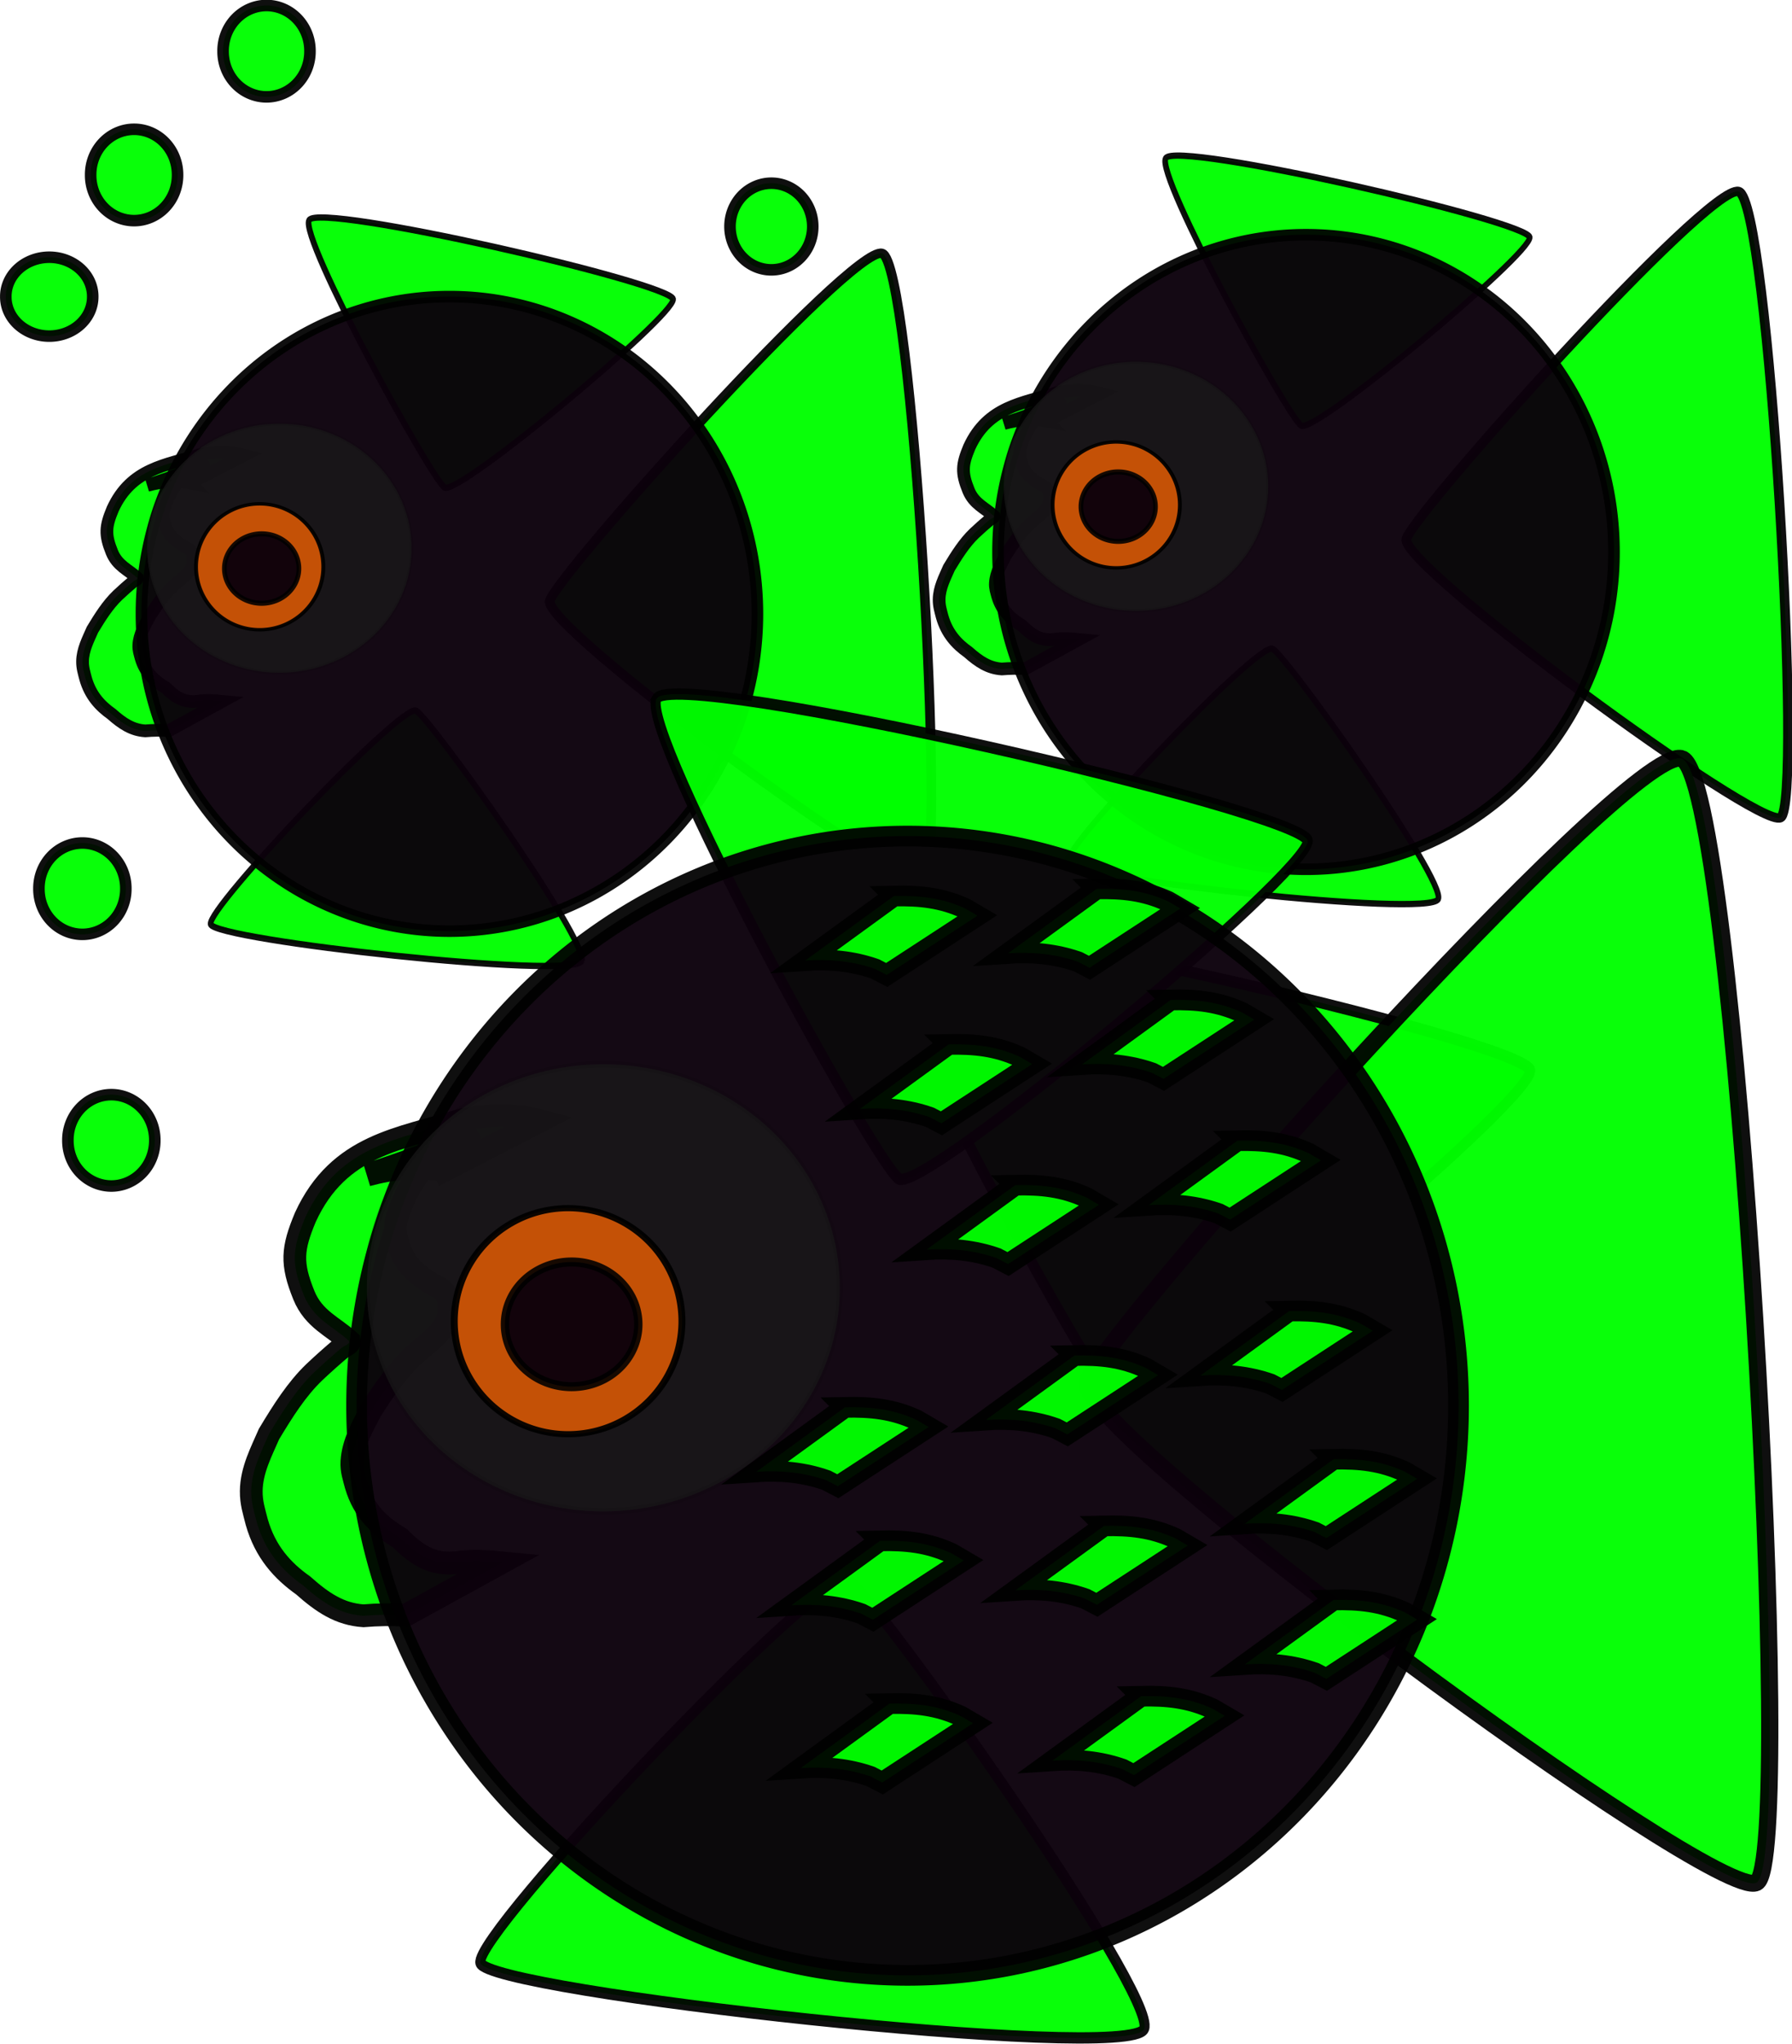
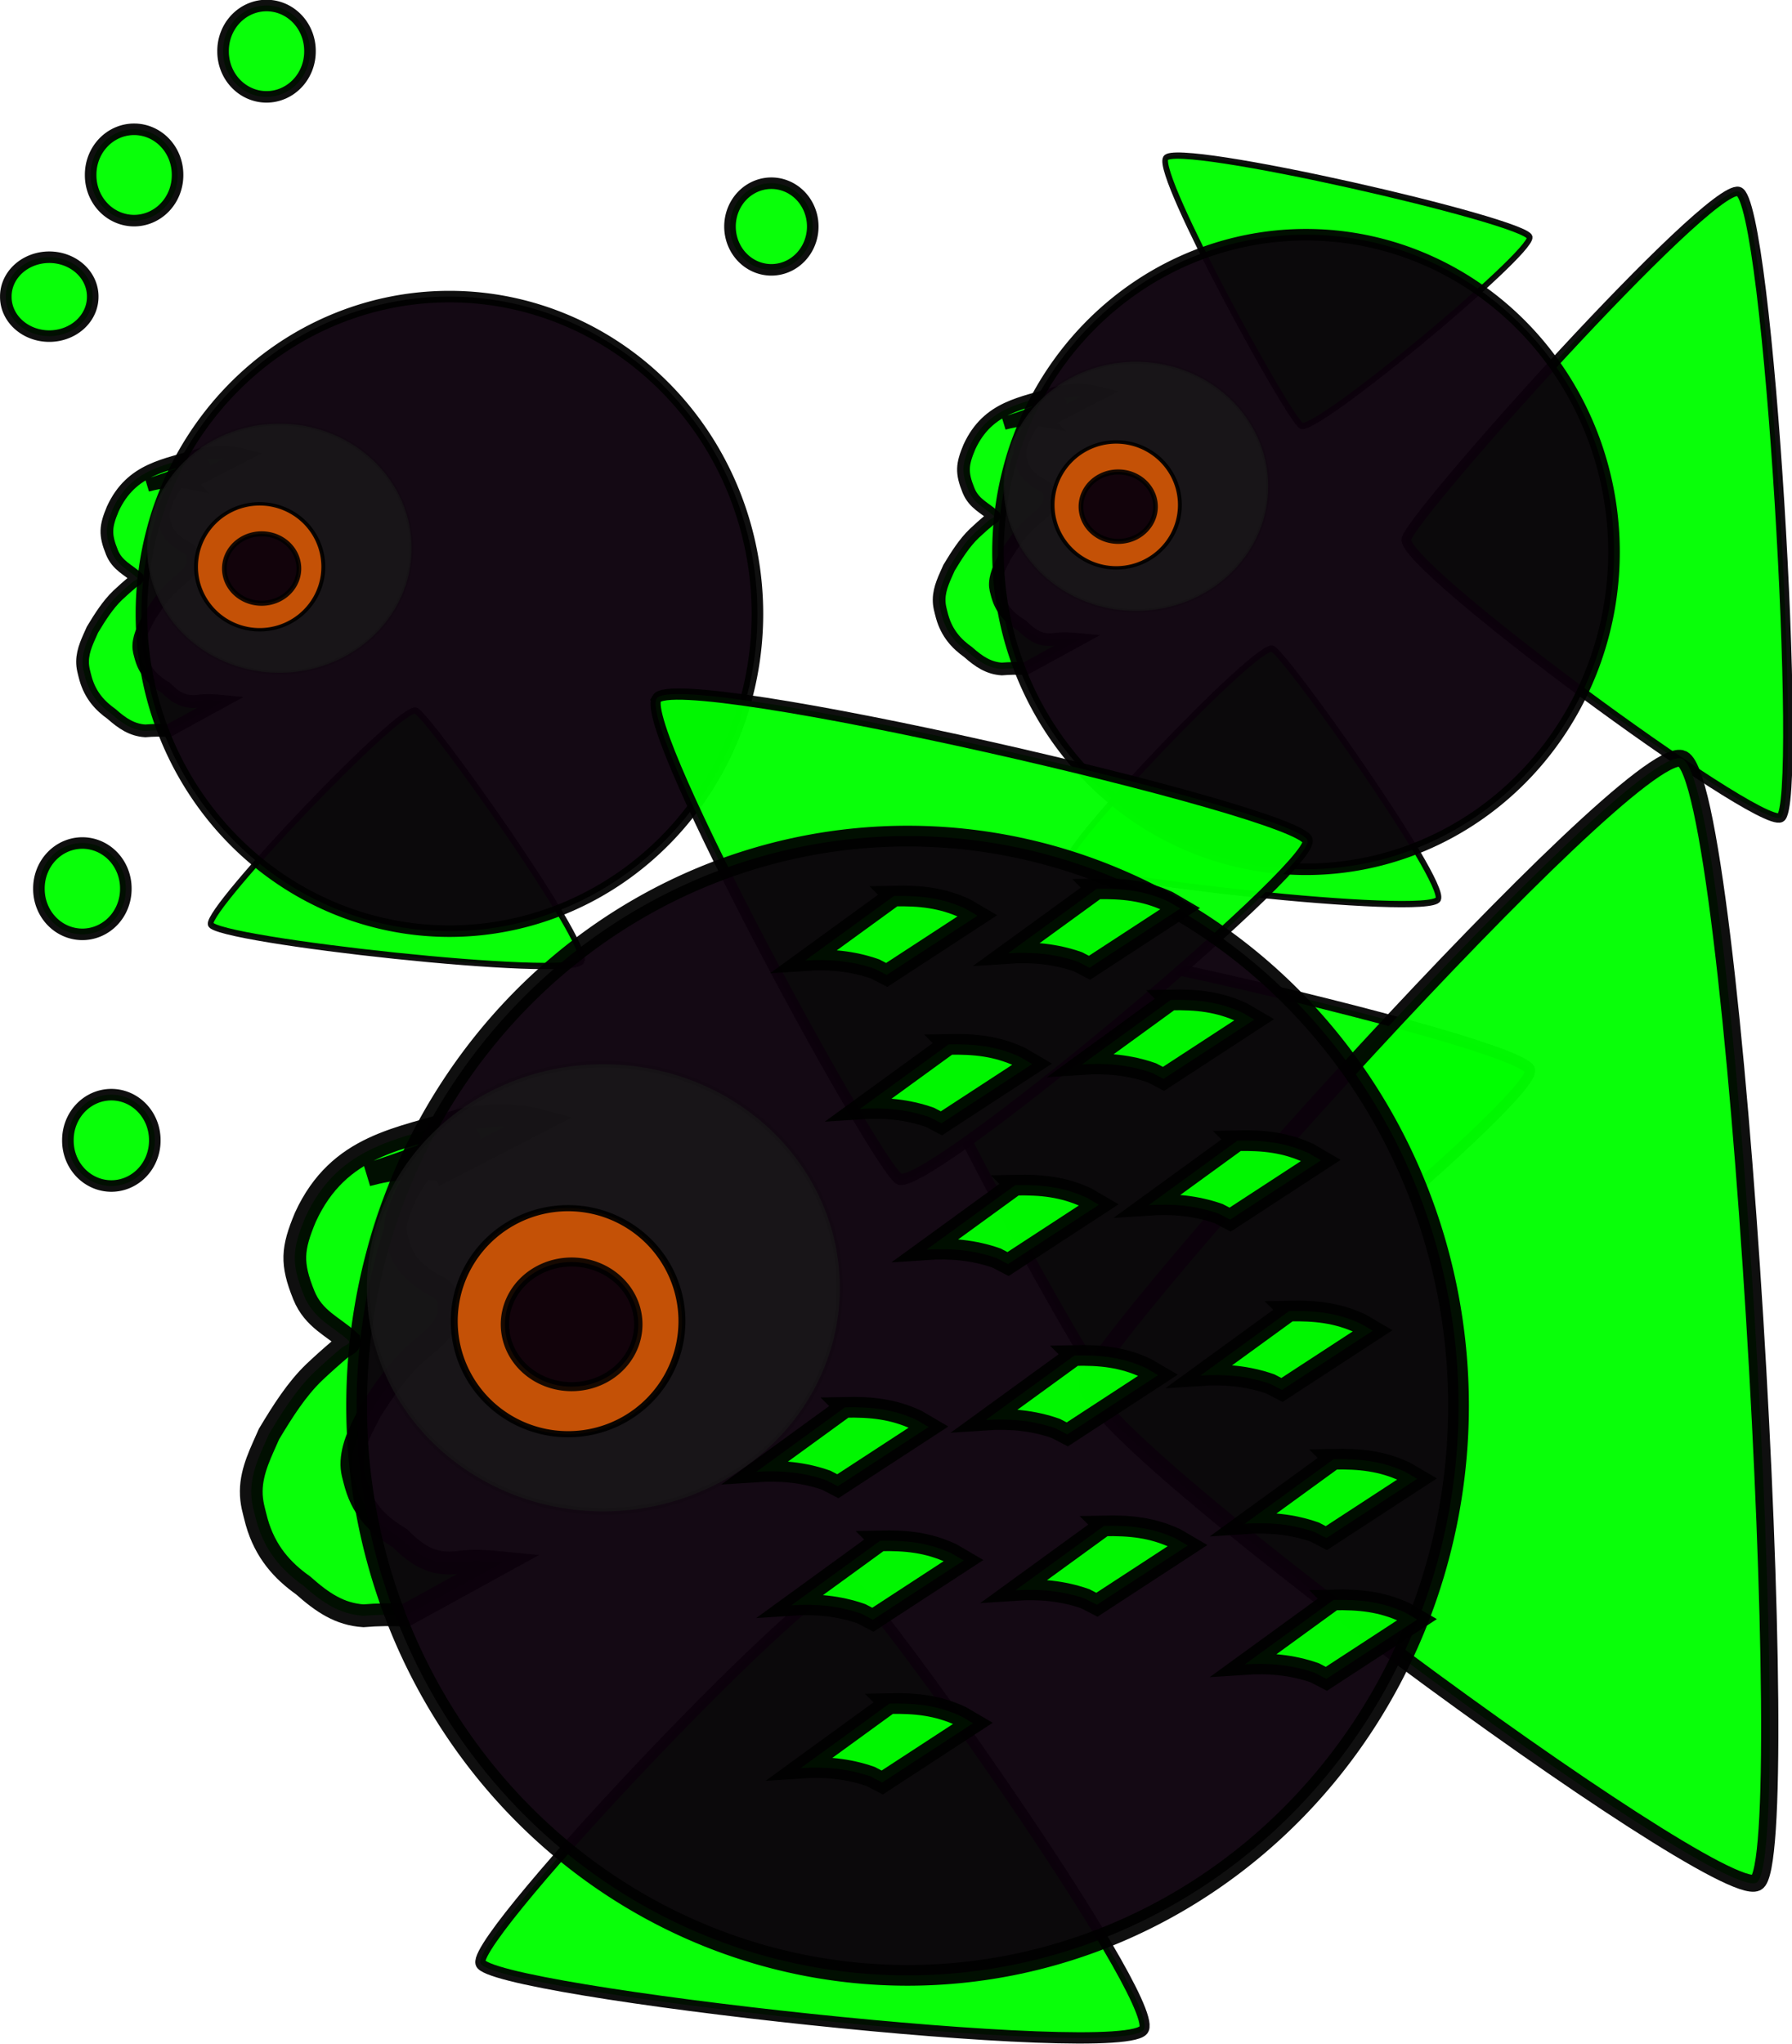
<svg xmlns="http://www.w3.org/2000/svg" xmlns:ns1="http://sodipodi.sourceforge.net/DTD/sodipodi-0.dtd" xmlns:ns2="http://www.inkscape.org/namespaces/inkscape" id="svg39145" ns1:docname="_svgclean2.svg" viewBox="0 0 557.57 635.66" version="1.1" ns2:version="0.48.5 r10040">
  <ns1:namedview id="namedview79" bordercolor="#666666" ns2:pageshadow="2" guidetolerance="10" pagecolor="#ffffff" gridtolerance="10" ns2:window-maximized="0" ns2:zoom="0.22425739" objecttolerance="10" borderopacity="1" ns2:current-layer="svg39145" ns2:cx="237.06493" ns2:cy="152.44823" ns2:window-y="0" ns2:window-x="683" ns2:window-width="681" showgrid="false" ns2:pageopacity="0" ns2:window-height="766" />
  <defs id="defs39147">
    <linearGradient id="linearGradient39534" y2="428.08" gradientUnits="userSpaceOnUse" x2="-788.21" y1="428.08" x1="-897.51">
      <stop id="stop38892-5-5-4" style="stop-color:#000000;stop-opacity:.914" offset="0" />
    </linearGradient>
  </defs>
  <g id="layer1" transform="translate(-134.98 -42.969)">
    <g id="g39976">
      <g id="g39837" transform="matrix(.559 0 0 .557 126.49 10.068)">
        <g id="g39504" transform="translate(2.303 119.77)">
          <g id="g39367-9" transform="translate(761.02 -39.314)">
            <path id="path39363-5" style="stroke-opacity:.941;fill-opacity:.962;stroke-dashoffset:64.401;stroke:#000000;stroke-linecap:square;stroke-width:7.079;fill:#00ff00" ns2:connector-curvature="0" d="m-642.19 248.26c-8.094-1.645-15.977-0.812-23.947 1.346 49.625-16.744 28.536-12.694 19.337-4.088-2.878 2.692-4.966 5.976-7.039 9.72-3.679 8.453-4.981 10.842-1.19 19.495 2.287 4.316 5.835 6.794 9.346 8.905 0.901 0.542 1.897 0.814 2.739 1.509 0.682 0.563 1.173 1.47 1.759 2.205 2.663 9.217-5.078 13.436-9.755 17.685-5.469 4.907-9.919 11.31-14.148 18.017-2.363 4.628-5.451 9.765-5.779 15.664-0.154 2.764 0.602 4.778 1.255 7.316 2.474 8.472 7.794 12.957 13.668 16.497 5.921 5.973 10.835 8.493 18.224 7.533 4.435-0.63 8.893-0.315 13.326 0.116l-29.689 16.297c-4.412-0.237-8.815-0.183-13.224 0.189-7.347-0.494-12.679-4.064-18.753-9.454-6.366-4.513-11.776-10.371-14.434-19.747-0.841-3.346-1.729-5.947-1.694-9.584 0.062-6.553 3.206-12.354 5.525-17.737 4.229-7.035 8.561-13.923 14.071-19.21 2.779-2.622 5.606-5.144 8.485-7.56 0.757-0.635 1.75-0.791 2.38-1.643 0.098-0.132-0.045-0.369-0.068-0.553-4.866-4.472-10.98-6.689-14.03-14.211-4.013-9.916-3.615-14.453 0.467-24.225 10.446-22.772 29.671-24.309 48.469-30.271 8.24-1.745 16.554-1.933 24.78 0.254l-30.082 15.535z" />
            <path id="path39023-5-9-2" style="stroke-opacity:.941;fill-opacity:.962;stroke-dashoffset:64.401;stroke:#000000;stroke-linecap:square;stroke-width:6.44;fill:#00ff00" ns2:connector-curvature="0" d="m-681.57 118.54c-8.746 19.054-421.55-32.079-426.48-48.481-4.928-16.402 215.86-219.89 232.59-211.99 16.733 7.902 202.64 241.41 193.89 260.47z" transform="matrix(0.485 -.014 -.007 .547 -92.991 440.77)" />
-             <path id="path39023-5-5" style="stroke-opacity:.941;fill-opacity:.962;stroke-dashoffset:64.401;stroke:#000000;stroke-linecap:square;stroke-width:6.44;fill:#00ff00" ns2:connector-curvature="0" d="m-681.57 118.54c-8.746 19.054-421.55-32.079-426.48-48.481-4.928-16.402 215.86-219.89 232.59-211.99 16.733 7.902 202.64 241.41 193.89 260.47z" transform="matrix(-.483 -.042 .07 -.542 -913.58 137.09)" />
-             <path id="path39023-2" style="stroke-opacity:.941;fill-opacity:.962;stroke-dashoffset:64.401;stroke:#000000;stroke-linecap:square;stroke-width:6.44;fill:#00ff00" ns2:connector-curvature="0" d="m-681.57 118.54c-8.746 19.054-421.55-32.079-426.48-48.481-4.928-16.402 215.86-219.89 232.59-211.99 16.733 7.902 202.64 241.41 193.89 260.47z" transform="matrix(-.148 -.803 .82 -.147 -455.29 -409.81)" />
            <path id="path39021-2" style="stroke-opacity:.941;fill-opacity:.962;stroke-dashoffset:64.401;stroke:#000000;stroke-linecap:square;stroke-width:6.44;fill:#0c000c" ns2:connector-curvature="0" d="m-665.71 1049.5a171.43 177.14 0 1 1 -342.86 0 171.43 177.14 0 1 1 342.86 0z" transform="translate(339.16 -728.16)" />
            <g id="g38937-6-3" transform="matrix(.296 0 0 .316 -875.96 195)">
              <path id="path31180-4-0" style="stroke-opacity:.094;fill-opacity:.744;stroke-dashoffset:64.401;stroke:#000000;stroke-linecap:square;stroke-width:6.44;fill:#1a1a1a" ns2:connector-curvature="0" d="m1408.6 683.79a248.57 220 0 1 1 -497.14 0 248.57 220 0 1 1 497.14 0z" transform="translate(-202.86 -400)" />
              <g id="g38896-0-1-8" transform="matrix(1.132 0 0 1.013 1880.7 -117.02)">
                <path id="path38820-7-7-7" style="stroke-opacity:.941;fill-opacity:.744;stroke-dashoffset:64.401;stroke:#000000;stroke-linecap:square;stroke-width:6.44;fill:#ff6600" ns2:connector-curvature="0" d="m-742.86 419.51a105.71 118.57 0 1 1 -211.43 0 105.71 118.57 0 1 1 211.43 0z" transform="matrix(1 0 0 .926 0 39.617)" />
                <path id="path38822-3-0-2" style="stroke-opacity:.968;fill-opacity:.962;stroke-dashoffset:64.401;stroke:url(#linearGradient39534);stroke-linecap:square;stroke-width:6.44;fill:#0c000c" ns2:connector-curvature="0" d="m-791.43 428.08a51.429 44.286 0 1 1 -102.86 0 51.429 44.286 0 1 1 102.86 0z" transform="matrix(1.204 0 0 1.367 169.51 -154.04)" />
              </g>
            </g>
          </g>
          <g id="g39367-4" transform="translate(1237.8 -73.864)">
            <path id="path39363-1" style="stroke-opacity:.941;fill-opacity:.962;stroke-dashoffset:64.401;stroke:#000000;stroke-linecap:square;stroke-width:7.079;fill:#00ff00" ns2:connector-curvature="0" d="m-642.19 248.26c-8.094-1.645-15.977-0.812-23.947 1.346 49.625-16.744 28.536-12.694 19.337-4.088-2.878 2.692-4.966 5.976-7.039 9.72-3.679 8.453-4.981 10.842-1.19 19.495 2.287 4.316 5.835 6.794 9.346 8.905 0.901 0.542 1.897 0.814 2.739 1.509 0.682 0.563 1.173 1.47 1.759 2.205 2.663 9.217-5.078 13.436-9.755 17.685-5.469 4.907-9.919 11.31-14.148 18.017-2.363 4.628-5.451 9.765-5.779 15.664-0.154 2.764 0.602 4.778 1.255 7.316 2.474 8.472 7.794 12.957 13.668 16.497 5.921 5.973 10.835 8.493 18.224 7.533 4.435-0.63 8.893-0.315 13.326 0.116l-29.689 16.297c-4.412-0.237-8.815-0.183-13.224 0.189-7.347-0.494-12.679-4.064-18.753-9.454-6.366-4.513-11.776-10.371-14.434-19.747-0.841-3.346-1.729-5.947-1.694-9.584 0.062-6.553 3.206-12.354 5.525-17.737 4.229-7.035 8.561-13.923 14.071-19.21 2.779-2.622 5.606-5.144 8.485-7.56 0.757-0.635 1.75-0.791 2.38-1.643 0.098-0.132-0.045-0.369-0.068-0.553-4.866-4.472-10.98-6.689-14.03-14.211-4.013-9.916-3.615-14.453 0.467-24.225 10.446-22.772 29.671-24.309 48.469-30.271 8.24-1.745 16.554-1.933 24.78 0.254l-30.082 15.535z" />
            <path id="path39023-5-9-8" style="stroke-opacity:.941;fill-opacity:.962;stroke-dashoffset:64.401;stroke:#000000;stroke-linecap:square;stroke-width:6.44;fill:#00ff00" ns2:connector-curvature="0" d="m-681.57 118.54c-8.746 19.054-421.55-32.079-426.48-48.481-4.928-16.402 215.86-219.89 232.59-211.99 16.733 7.902 202.64 241.41 193.89 260.47z" transform="matrix(0.485 -.014 -.007 .547 -92.991 440.77)" />
            <path id="path39023-5-2" style="stroke-opacity:.941;fill-opacity:.962;stroke-dashoffset:64.401;stroke:#000000;stroke-linecap:square;stroke-width:6.44;fill:#00ff00" ns2:connector-curvature="0" d="m-681.57 118.54c-8.746 19.054-421.55-32.079-426.48-48.481-4.928-16.402 215.86-219.89 232.59-211.99 16.733 7.902 202.64 241.41 193.89 260.47z" transform="matrix(-.483 -.042 .07 -.542 -913.58 137.09)" />
            <path id="path39023-9" style="stroke-opacity:.941;fill-opacity:.962;stroke-dashoffset:64.401;stroke:#000000;stroke-linecap:square;stroke-width:6.44;fill:#00ff00" ns2:connector-curvature="0" d="m-681.57 118.54c-8.746 19.054-421.55-32.079-426.48-48.481-4.928-16.402 215.86-219.89 232.59-211.99 16.733 7.902 202.64 241.41 193.89 260.47z" transform="matrix(-.148 -.803 .82 -.147 -455.29 -409.81)" />
            <path id="path39021-6" style="stroke-opacity:.941;fill-opacity:.962;stroke-dashoffset:64.401;stroke:#000000;stroke-linecap:square;stroke-width:6.44;fill:#0c000c" ns2:connector-curvature="0" d="m-665.71 1049.5a171.43 177.14 0 1 1 -342.86 0 171.43 177.14 0 1 1 342.86 0z" transform="translate(339.16 -728.16)" />
            <g id="g38937-6-8" transform="matrix(.296 0 0 .316 -875.96 195)">
              <path id="path31180-4-9" style="stroke-opacity:.094;fill-opacity:.744;stroke-dashoffset:64.401;stroke:#000000;stroke-linecap:square;stroke-width:6.44;fill:#1a1a1a" ns2:connector-curvature="0" d="m1408.6 683.79a248.57 220 0 1 1 -497.14 0 248.57 220 0 1 1 497.14 0z" transform="translate(-202.86 -400)" />
              <g id="g38896-0-1-81" transform="matrix(1.132 0 0 1.013 1880.7 -117.02)">
                <path id="path38820-7-7-6" style="stroke-opacity:.941;fill-opacity:.744;stroke-dashoffset:64.401;stroke:#000000;stroke-linecap:square;stroke-width:6.44;fill:#ff6600" ns2:connector-curvature="0" d="m-742.86 419.51a105.71 118.57 0 1 1 -211.43 0 105.71 118.57 0 1 1 211.43 0z" transform="matrix(1 0 0 .926 0 39.617)" />
                <path id="path38822-3-0-3" style="stroke-opacity:.968;fill-opacity:.962;stroke-dashoffset:64.401;stroke:url(#linearGradient39534);stroke-linecap:square;stroke-width:6.44;fill:#0c000c" ns2:connector-curvature="0" d="m-791.43 428.08a51.429 44.286 0 1 1 -102.86 0 51.429 44.286 0 1 1 102.86 0z" transform="matrix(1.204 0 0 1.367 169.51 -154.04)" />
              </g>
            </g>
          </g>
          <path id="path39471" style="stroke-opacity:.941;fill-opacity:.962;stroke-dashoffset:64.401;stroke:#000000;stroke-linecap:square;stroke-width:6.44;fill:#00ff00" ns2:connector-curvature="0" d="m64.493 104.93a24.185 21.881 0 1 1 -48.369 0 24.185 21.881 0 1 1 48.369 0z" />
          <path id="path39473" style="stroke-opacity:.941;fill-opacity:.962;stroke-dashoffset:64.401;stroke:#000000;stroke-linecap:square;stroke-width:6.44;fill:#00ff00" ns2:connector-curvature="0" d="m465.27 65.771a23.033 24.185 0 1 1 -46.066 0 23.033 24.185 0 1 1 46.066 0z" />
          <path id="path39475" style="stroke-opacity:.941;fill-opacity:.962;stroke-dashoffset:64.401;stroke:#000000;stroke-linecap:square;stroke-width:6.44;fill:#00ff00" ns2:connector-curvature="0" d="m99.042 575.95a24.185 25.336 0 1 1 -48.369 0 24.185 25.336 0 1 1 48.369 0z" />
          <path id="path39477" style="stroke-opacity:.941;fill-opacity:.962;stroke-dashoffset:64.401;stroke:#000000;stroke-linecap:square;stroke-width:6.44;fill:#00ff00" ns2:connector-curvature="0" d="m82.919 435.45a24.185 25.336 0 1 1 -48.369 0 24.185 25.336 0 1 1 48.369 0z" />
          <path id="path39475-7" style="stroke-opacity:.941;fill-opacity:.962;stroke-dashoffset:64.401;stroke:#000000;stroke-linecap:square;stroke-width:6.44;fill:#00ff00" ns2:connector-curvature="0" d="m99.042 575.95a24.185 25.336 0 1 1 -48.369 0 24.185 25.336 0 1 1 48.369 0z" transform="translate(12.668 -538.97)" />
          <path id="path39475-5" style="stroke-opacity:.941;fill-opacity:.962;stroke-dashoffset:64.401;stroke:#000000;stroke-linecap:square;stroke-width:6.44;fill:#00ff00" ns2:connector-curvature="0" d="m99.042 575.95a24.185 25.336 0 1 1 -48.369 0 24.185 25.336 0 1 1 48.369 0z" transform="translate(86.374 -608.07)" />
        </g>
      </g>
      <g id="g39698" transform="translate(940.68 370.67)">
        <path id="path39023-5-8" style="stroke-opacity:.941;fill-opacity:.962;stroke-dashoffset:64.401;stroke:#000000;stroke-linecap:square;stroke-width:6.44;fill:#00ff00" ns2:connector-curvature="0" d="m-681.57 118.54c-8.746 19.054-421.55-32.079-426.48-48.481-4.928-16.402 215.86-219.89 232.59-211.99 16.733 7.902 202.64 241.41 193.89 260.47z" transform="matrix(-.483 -.042 .07 -.542 -869.72 -3.376)" />
        <g id="g39367" transform="translate(-25.336 -211.9)">
          <path id="path39363" style="stroke-opacity:.941;fill-opacity:.962;stroke-dashoffset:64.401;stroke:#000000;stroke-linecap:square;stroke-width:7.079;fill:#00ff00" ns2:connector-curvature="0" d="m-642.19 248.26c-8.094-1.645-15.977-0.812-23.947 1.346 49.625-16.744 28.536-12.694 19.337-4.088-2.878 2.692-4.966 5.976-7.039 9.72-3.679 8.453-4.981 10.842-1.19 19.495 2.287 4.316 5.835 6.794 9.346 8.905 0.901 0.542 1.897 0.814 2.739 1.509 0.682 0.563 1.173 1.47 1.759 2.205 2.663 9.217-5.078 13.436-9.755 17.685-5.469 4.907-9.919 11.31-14.148 18.017-2.363 4.628-5.451 9.765-5.779 15.664-0.154 2.764 0.602 4.778 1.255 7.316 2.474 8.472 7.794 12.957 13.668 16.497 5.921 5.973 10.835 8.493 18.224 7.533 4.435-0.63 8.893-0.315 13.326 0.116l-29.689 16.297c-4.412-0.237-8.815-0.183-13.224 0.189-7.347-0.494-12.679-4.064-18.753-9.454-6.366-4.513-11.776-10.371-14.434-19.747-0.841-3.346-1.729-5.947-1.694-9.584 0.062-6.553 3.206-12.354 5.525-17.737 4.229-7.035 8.561-13.923 14.071-19.21 2.779-2.622 5.606-5.144 8.485-7.56 0.757-0.635 1.75-0.791 2.38-1.643 0.098-0.132-0.045-0.369-0.068-0.553-4.866-4.472-10.98-6.689-14.03-14.211-4.013-9.916-3.615-14.453 0.467-24.225 10.446-22.772 29.671-24.309 48.469-30.271 8.24-1.745 16.554-1.933 24.78 0.254l-30.082 15.535z" />
          <path id="path39023-5-9" style="stroke-opacity:.941;fill-opacity:.962;stroke-dashoffset:64.401;stroke:#000000;stroke-linecap:square;stroke-width:6.44;fill:#00ff00" ns2:connector-curvature="0" d="m-681.57 118.54c-8.746 19.054-421.55-32.079-426.48-48.481-4.928-16.402 215.86-219.89 232.59-211.99 16.733 7.902 202.64 241.41 193.89 260.47z" transform="matrix(0.485 -.014 -.007 .547 -92.991 440.77)" />
          <path id="path39023-5" style="stroke-opacity:.941;fill-opacity:.962;stroke-dashoffset:64.401;stroke:#000000;stroke-linecap:square;stroke-width:6.44;fill:#00ff00" ns2:connector-curvature="0" d="m-681.57 118.54c-8.746 19.054-421.55-32.079-426.48-48.481-4.928-16.402 215.86-219.89 232.59-211.99 16.733 7.902 202.64 241.41 193.89 260.47z" transform="matrix(-.483 -.042 .07 -.542 -913.58 137.09)" />
          <path id="path39023-7" style="stroke-opacity:.941;fill-opacity:.962;stroke-dashoffset:64.401;stroke:#000000;stroke-linecap:square;stroke-width:6.44;fill:#00ff00" ns2:connector-curvature="0" d="m-681.57 118.54c-8.746 19.054-421.55-32.079-426.48-48.481-4.928-16.402 215.86-219.89 232.59-211.99 16.733 7.902 202.64 241.41 193.89 260.47z" transform="matrix(-.148 -.803 .82 -.147 -455.29 -409.81)" />
          <path id="path39021-1" style="stroke-opacity:.941;fill-opacity:.962;stroke-dashoffset:64.401;stroke:#000000;stroke-linecap:square;stroke-width:6.44;fill:#0c000c" ns2:connector-curvature="0" d="m-665.71 1049.5a171.43 177.14 0 1 1 -342.86 0 171.43 177.14 0 1 1 342.86 0z" transform="translate(339.16 -728.16)" />
          <g id="g38937-6-14" transform="matrix(.296 0 0 .316 -875.96 195)">
            <path id="path31180-4-3" style="stroke-opacity:.094;fill-opacity:.744;stroke-dashoffset:64.401;stroke:#000000;stroke-linecap:square;stroke-width:6.44;fill:#1a1a1a" ns2:connector-curvature="0" d="m1408.6 683.79a248.57 220 0 1 1 -497.14 0 248.57 220 0 1 1 497.14 0z" transform="translate(-202.86 -400)" />
            <g id="g38896-0-1-52" transform="matrix(1.132 0 0 1.013 1880.7 -117.02)">
              <path id="path38820-7-7-9" style="stroke-opacity:.941;fill-opacity:.744;stroke-dashoffset:64.401;stroke:#000000;stroke-linecap:square;stroke-width:6.44;fill:#ff6600" ns2:connector-curvature="0" d="m-742.86 419.51a105.71 118.57 0 1 1 -211.43 0 105.71 118.57 0 1 1 211.43 0z" transform="matrix(1 0 0 .926 0 39.617)" />
              <path id="path38822-3-0-1" style="stroke-opacity:.968;fill-opacity:.962;stroke-dashoffset:64.401;stroke:url(#linearGradient39534);stroke-linecap:square;stroke-width:6.44;fill:#0c000c" ns2:connector-curvature="0" d="m-791.43 428.08a51.429 44.286 0 1 1 -102.86 0 51.429 44.286 0 1 1 102.86 0z" transform="matrix(1.204 0 0 1.367 169.51 -154.04)" />
            </g>
          </g>
        </g>
        <path id="path39365" style="stroke-opacity:.941;fill-opacity:.962;stroke-dashoffset:64.401;stroke:#000000;stroke-linecap:square;stroke-width:6.44;fill:#00ff00" ns2:connector-curvature="0" d="m-527.57-49.059c8.014-0.169 14.893 0.505 22.224 3.903 1.264 0.738 2.529 1.475 3.793 2.213l-28.261 18.427-3.593-1.872c-7.054-2.473-14.316-3.114-21.771-2.611l27.608-20.059z" />
        <path id="path39365-1" style="stroke-opacity:.941;fill-opacity:.962;stroke-dashoffset:64.401;stroke:#000000;stroke-linecap:square;stroke-width:6.44;fill:#00ff00" ns2:connector-curvature="0" d="m-441.44-16.74c8.014-0.169 14.893 0.505 22.224 3.903 1.264 0.738 2.529 1.475 3.793 2.213l-28.261 18.427-3.593-1.872c-7.054-2.473-14.316-3.114-21.771-2.611l27.608-20.059z" />
        <path id="path39365-0" style="stroke-opacity:.941;fill-opacity:.962;stroke-dashoffset:64.401;stroke:#000000;stroke-linecap:square;stroke-width:6.44;fill:#00ff00" ns2:connector-curvature="0" d="m-420.71 27.023c8.014-0.169 14.893 0.505 22.224 3.903 1.264 0.738 2.529 1.475 3.793 2.213l-28.261 18.427-3.593-1.872c-7.054-2.473-14.316-3.114-21.771-2.611l27.608-20.059z" />
        <path id="path39365-12" style="stroke-opacity:.941;fill-opacity:.962;stroke-dashoffset:64.401;stroke:#000000;stroke-linecap:square;stroke-width:6.44;fill:#00ff00" ns2:connector-curvature="0" d="m-471.38 93.819c8.014-0.169 14.893 0.505 22.224 3.903 1.264 0.738 2.529 1.475 3.793 2.213l-28.261 18.427-3.593-1.872c-7.054-2.473-14.316-3.114-21.771-2.611l27.608-20.059z" />
        <path id="path39365-2" style="stroke-opacity:.941;fill-opacity:.962;stroke-dashoffset:64.401;stroke:#000000;stroke-linecap:square;stroke-width:6.44;fill:#00ff00" ns2:connector-curvature="0" d="m-510.54-2.92c8.014-0.169 14.893 0.505 22.224 3.903 1.264 0.738 2.529 1.475 3.793 2.213l-28.261 18.427-3.593-1.872c-7.054-2.473-14.316-3.114-21.771-2.611l27.608-20.059z" />
        <path id="path39365-8" style="stroke-opacity:.941;fill-opacity:.962;stroke-dashoffset:64.401;stroke:#000000;stroke-linecap:square;stroke-width:6.44;fill:#00ff00" ns2:connector-curvature="0" d="m-489.81 40.843c8.014-0.169 14.893 0.505 22.224 3.903 1.264 0.738 2.529 1.475 3.793 2.213l-28.261 18.427-3.593-1.872c-7.054-2.473-14.316-3.114-21.771-2.611l27.608-20.059z" />
        <path id="path39365-0-5" style="stroke-opacity:.941;fill-opacity:.962;stroke-dashoffset:64.401;stroke:#000000;stroke-linecap:square;stroke-width:6.44;fill:#00ff00" ns2:connector-curvature="0" d="m-542.78 109.94c8.014-0.169 14.893 0.505 22.224 3.903 1.264 0.738 2.529 1.475 3.793 2.213l-28.261 18.427-3.593-1.872c-7.054-2.473-14.316-3.114-21.771-2.611l27.608-20.059z" />
-         <path id="path39365-0-4" style="stroke-opacity:.941;fill-opacity:.962;stroke-dashoffset:64.401;stroke:#000000;stroke-linecap:square;stroke-width:6.44;fill:#00ff00" ns2:connector-curvature="0" d="m-450.65 199.77c8.014-0.169 14.893 0.505 22.224 3.903 1.264 0.738 2.529 1.475 3.793 2.213l-28.261 18.427-3.593-1.872c-7.054-2.473-14.316-3.114-21.771-2.611l27.608-20.059z" />
        <path id="path39365-0-6" style="stroke-opacity:.941;fill-opacity:.962;stroke-dashoffset:64.401;stroke:#000000;stroke-linecap:square;stroke-width:6.44;fill:#00ff00" ns2:connector-curvature="0" d="m-462.17 146.8c8.014-0.169 14.893 0.505 22.224 3.903 1.264 0.738 2.529 1.475 3.793 2.213l-28.261 18.427-3.593-1.872c-7.054-2.473-14.316-3.114-21.771-2.611l27.608-20.059z" />
        <path id="path39365-0-5-7" style="stroke-opacity:.941;fill-opacity:.962;stroke-dashoffset:64.401;stroke:#000000;stroke-linecap:square;stroke-width:6.44;fill:#00ff00" ns2:connector-curvature="0" d="m-531.87 151.45c8.014-0.169 14.893 0.505 22.224 3.903 1.264 0.738 2.529 1.475 3.793 2.213l-28.261 18.427-3.593-1.872c-7.054-2.473-14.316-3.114-21.771-2.611l27.608-20.059z" />
        <path id="path39365-0-5-73" style="stroke-opacity:.941;fill-opacity:.962;stroke-dashoffset:64.401;stroke:#000000;stroke-linecap:square;stroke-width:6.44;fill:#00ff00" ns2:connector-curvature="0" d="m-528.96 202.07c8.014-0.169 14.893 0.505 22.224 3.903 1.264 0.738 2.529 1.475 3.793 2.213l-28.261 18.427-3.593-1.872c-7.054-2.473-14.316-3.114-21.771-2.611l27.608-20.059z" />
        <path id="path39365-0-5-4" style="stroke-opacity:.941;fill-opacity:.962;stroke-dashoffset:64.401;stroke:#000000;stroke-linecap:square;stroke-width:6.44;fill:#00ff00" ns2:connector-curvature="0" d="m-404.59 79.999c8.014-0.169 14.893 0.505 22.224 3.903 1.264 0.738 2.529 1.475 3.793 2.213l-28.261 18.427-3.593-1.872c-7.054-2.473-14.316-3.114-21.771-2.611l27.608-20.059z" />
        <path id="path39365-0-5-49" style="stroke-opacity:.941;fill-opacity:.962;stroke-dashoffset:64.401;stroke:#000000;stroke-linecap:square;stroke-width:6.44;fill:#00ff00" ns2:connector-curvature="0" d="m-390.77 126.07c8.014-0.169 14.893 0.505 22.224 3.903 1.264 0.738 2.529 1.475 3.793 2.213l-28.261 18.427-3.593-1.872c-7.054-2.473-14.316-3.114-21.771-2.611l27.608-20.059z" />
        <path id="path39365-0-5-1" style="stroke-opacity:.941;fill-opacity:.962;stroke-dashoffset:64.401;stroke:#000000;stroke-linecap:square;stroke-width:6.44;fill:#00ff00" ns2:connector-curvature="0" d="m-390.77 169.83c8.014-0.169 14.893 0.505 22.224 3.903 1.264 0.738 2.529 1.475 3.793 2.213l-28.261 18.427-3.593-1.872c-7.054-2.473-14.316-3.114-21.771-2.611l27.608-20.059z" />
        <path id="path39365-83" style="stroke-opacity:.941;fill-opacity:.962;stroke-dashoffset:64.401;stroke:#000000;stroke-linecap:square;stroke-width:6.44;fill:#00ff00" ns2:connector-curvature="0" d="m-464.47-51.289c8.014-0.169 14.893 0.505 22.224 3.903 1.264 0.738 2.529 1.475 3.793 2.213l-28.261 18.427-3.593-1.872c-7.054-2.473-14.316-3.114-21.771-2.611l27.608-20.059z" />
      </g>
    </g>
  </g>
</svg>